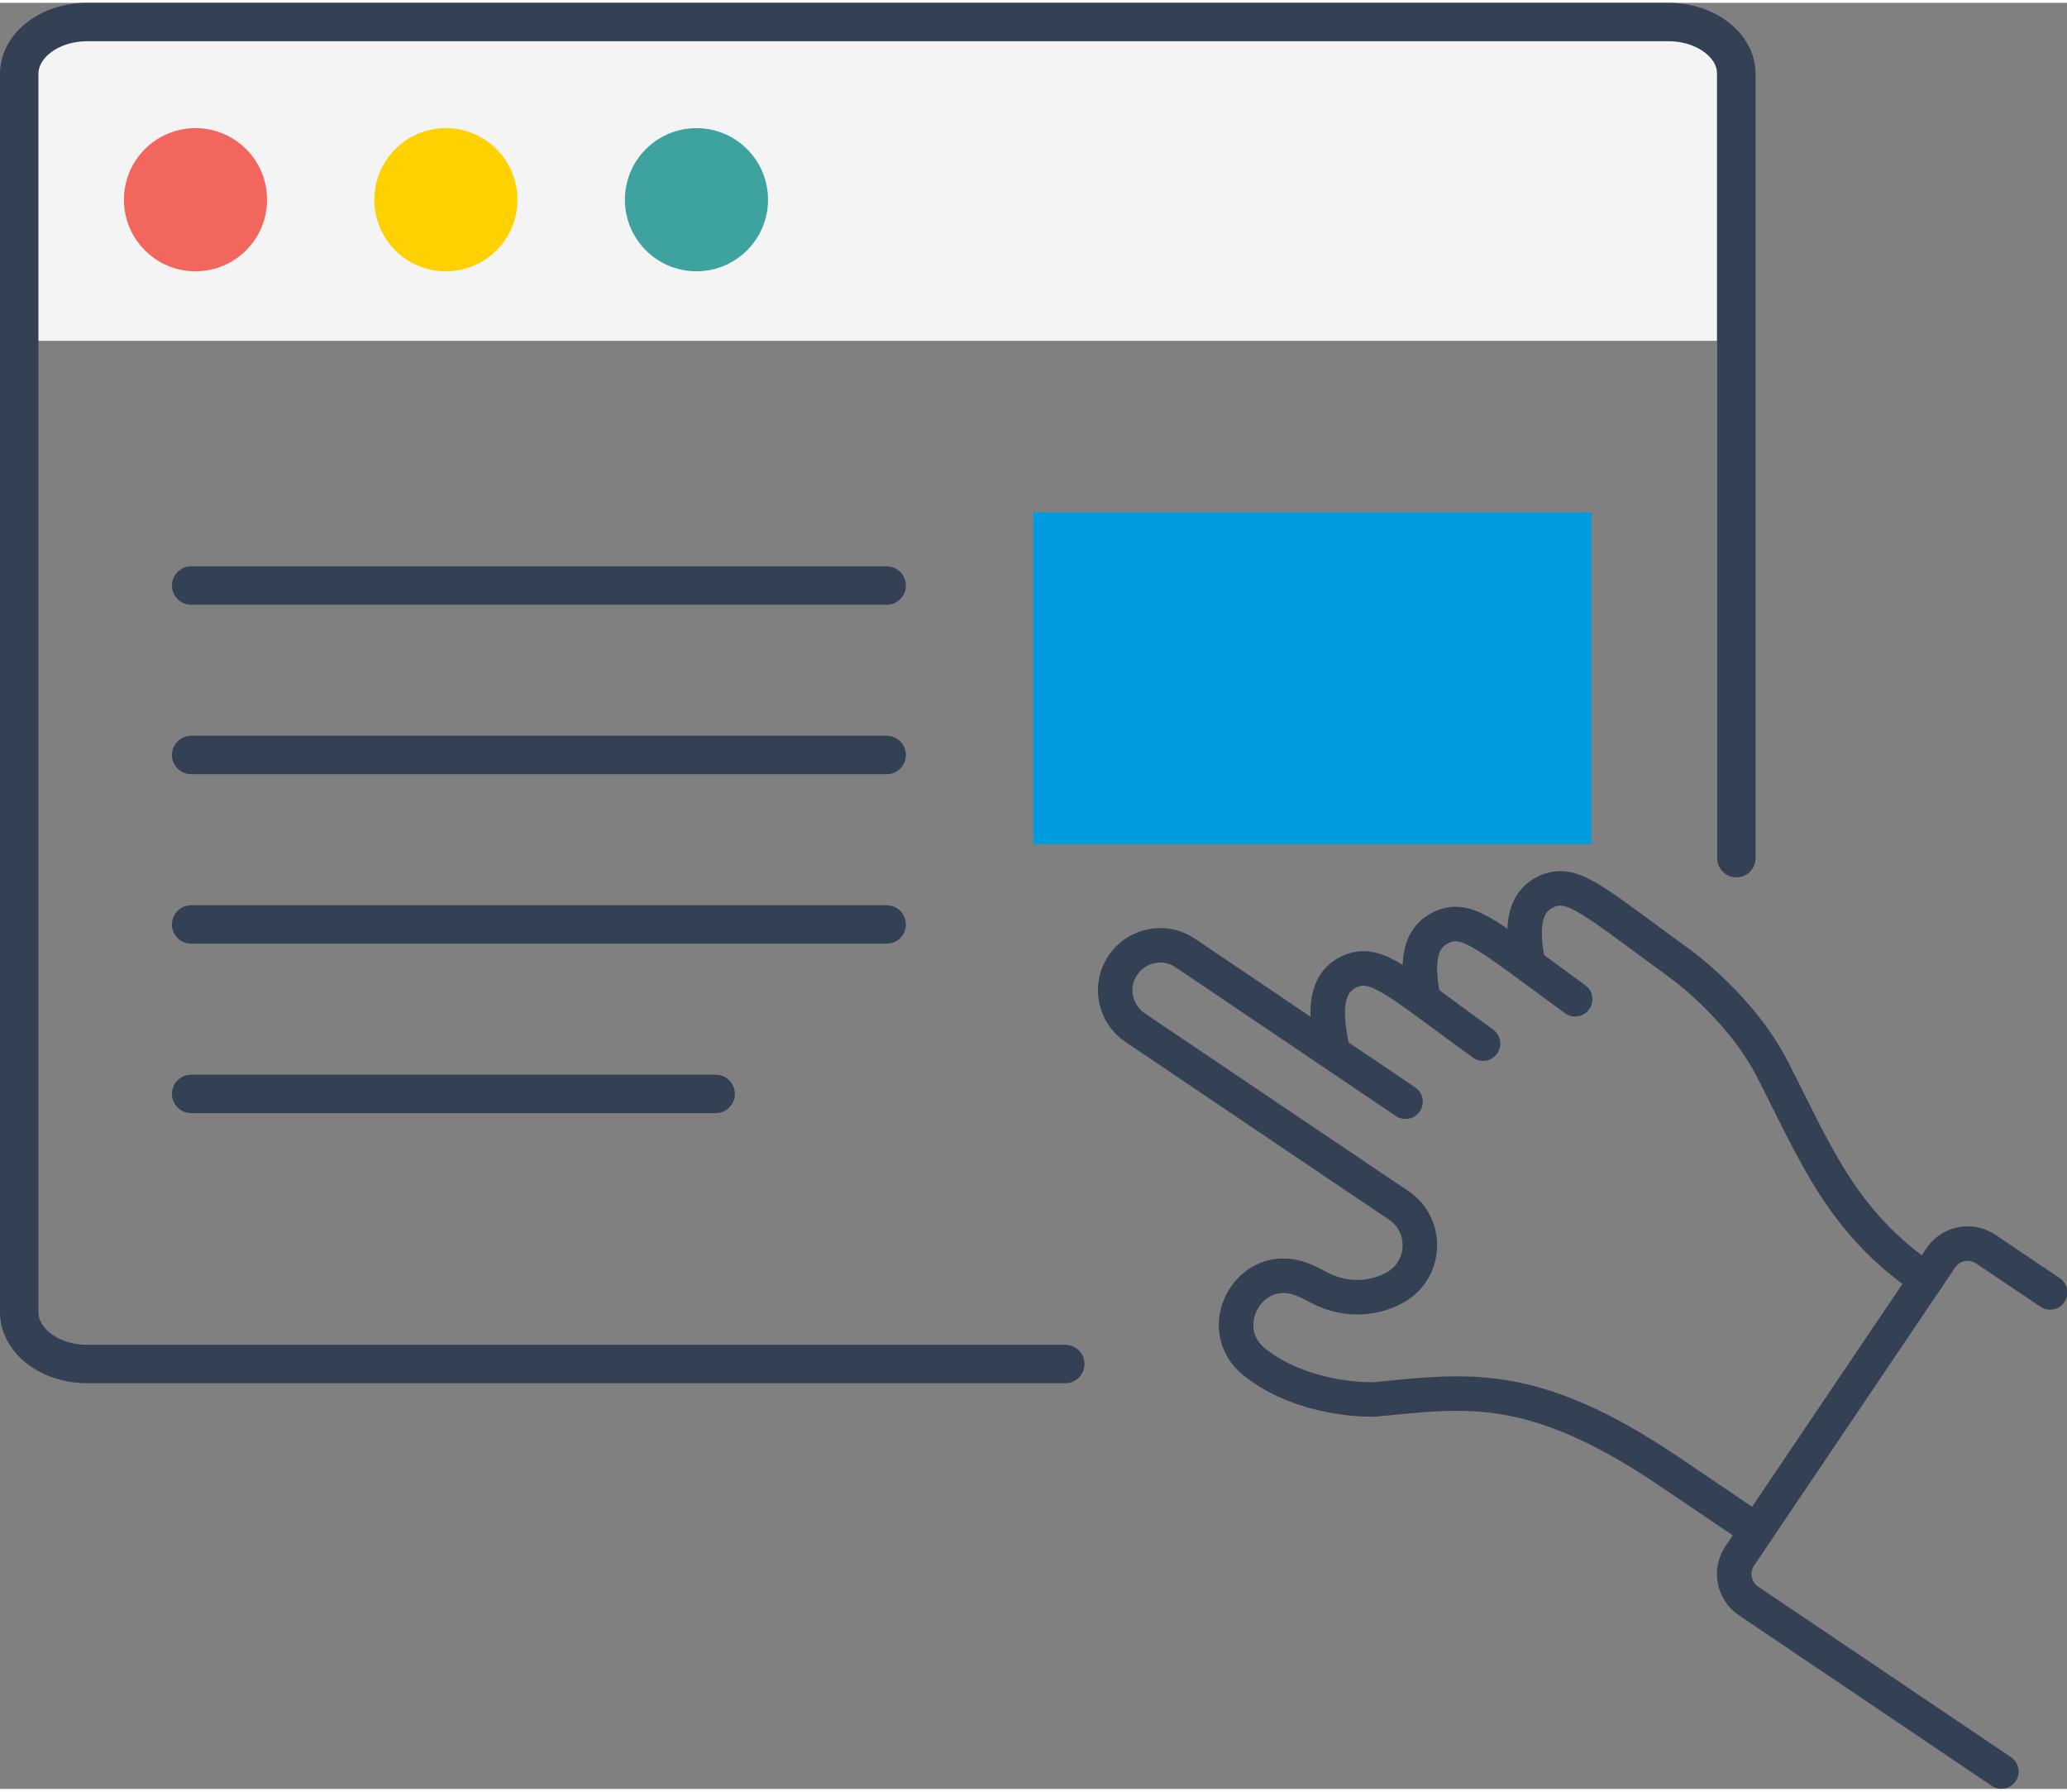
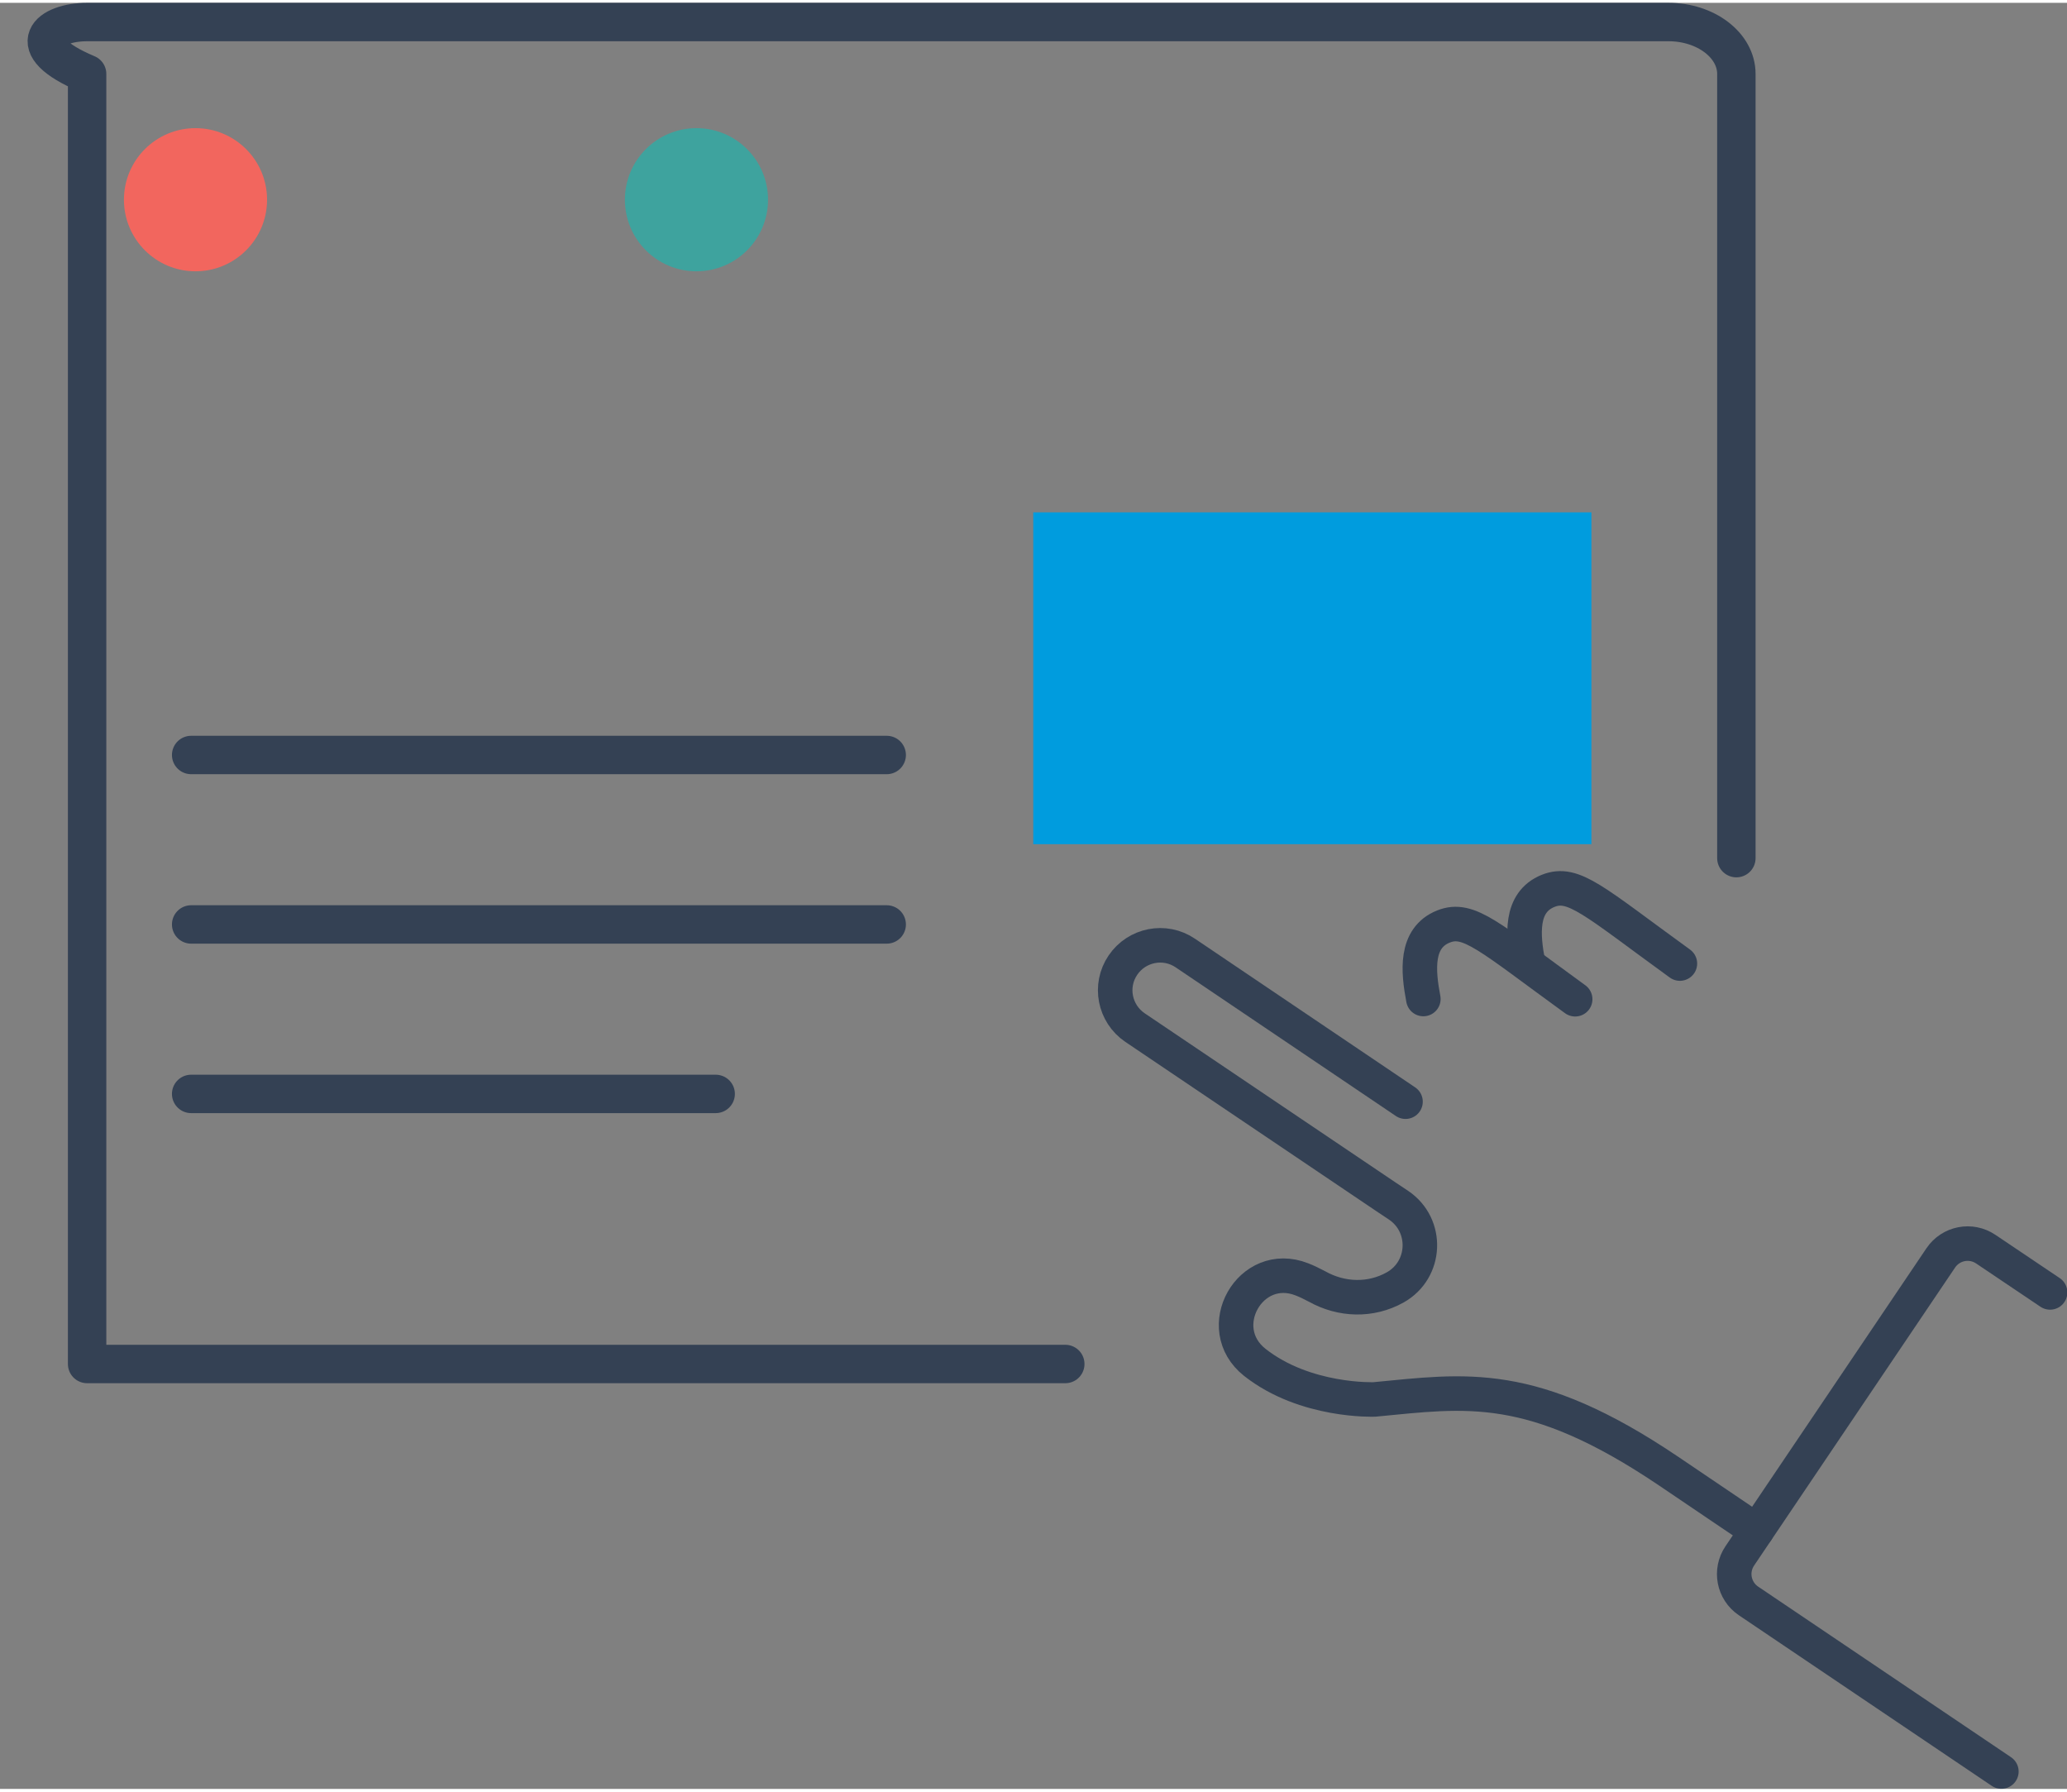
<svg xmlns="http://www.w3.org/2000/svg" id="b" width="240px" height="208px" viewBox="0 0 90.4 78.1">
  <rect x="0" y="0" width="90.4" height="78.1" fill="#808080" stroke="none" />
  <g id="c">
-     <rect x="1.59" y=".78" width="73.5" height="14" fill="#f4f4f5" stroke-width="0" />
-     <path d="M46.59,59.52H3.81c-1.64,0-2.97-1.02-2.97-2.27V3.11C.84,1.86,2.17.84,3.81.84h69.16c1.64,0,2.97,1.02,2.97,2.27v34.29" fill="none" stroke="#344154" stroke-linecap="round" stroke-linejoin="round" stroke-width="1.68" />
-     <path d="M73.47,42.01s2.64,1.89,4.03,4.59c1.87,3.62,3.02,6.72,6.74,9.23" fill="none" stroke="#344154" stroke-linecap="round" stroke-miterlimit="10" stroke-width="1.51" />
-     <path d="M64.86,45.51c-3.78-2.74-4.65-3.62-5.76-3.18-1.25.5-1.11,1.96-.88,3.17" fill="none" stroke="#344154" stroke-linecap="round" stroke-miterlimit="10" stroke-width="1.51" />
+     <path d="M46.59,59.52H3.81V3.11C.84,1.86,2.17.84,3.81.84h69.16c1.64,0,2.97,1.02,2.97,2.27v34.29" fill="none" stroke="#344154" stroke-linecap="round" stroke-linejoin="round" stroke-width="1.68" />
    <path d="M68.89,43.57c-3.78-2.74-4.65-3.62-5.76-3.18-1.25.5-1.11,1.96-.88,3.17" fill="none" stroke="#344154" stroke-linecap="round" stroke-miterlimit="10" stroke-width="1.51" />
    <path d="M73.47,42.01c-3.78-2.74-4.65-3.62-5.76-3.18-1.25.5-1.11,1.96-.88,3.17" fill="none" stroke="#344154" stroke-linecap="round" stroke-miterlimit="10" stroke-width="1.51" />
    <path d="M87.53,77.34l-11.06-7.46c-.65-.44-.82-1.32-.38-1.97l8.79-13.03c.44-.65,1.32-.82,1.97-.38l2.81,1.89" fill="none" stroke="#344154" stroke-linecap="round" stroke-miterlimit="10" stroke-width="1.51" />
    <path d="M76.83,66.81l-3.86-2.61c-5.99-4.04-8.86-3.51-12.86-3.13,0,0-3.02.12-5.23-1.62-1.9-1.5-.2-4.52,2.06-3.63.21.08.43.19.66.31,1.07.6,2.35.64,3.42.04h0c1.37-.77,1.45-2.71.15-3.59l-.57-.38-10.96-7.39c-.9-.61-1.14-1.83-.53-2.73h0c.61-.9,1.83-1.14,2.73-.53l9.63,6.5" fill="none" stroke="#344154" stroke-linecap="round" stroke-miterlimit="10" stroke-width="1.51" />
    <circle cx="8.55" cy="8.61" r="3.13" fill="#f2665e" stroke-width="0" />
-     <circle cx="19.5" cy="8.61" r="3.13" fill="#ffd100" stroke-width="0" />
    <circle cx="30.46" cy="8.61" r="3.13" fill="#3ea39e" stroke-width="0" />
-     <line x1="8.36" y1="25.48" x2="38.78" y2="25.48" fill="none" stroke="#344154" stroke-linecap="round" stroke-linejoin="round" stroke-width="1.68" />
    <rect x="45.19" y="22.28" width="24.41" height="14.51" fill="#009cde" stroke-width="0" />
    <line x1="8.36" y1="32.89" x2="38.78" y2="32.89" fill="none" stroke="#344154" stroke-linecap="round" stroke-linejoin="round" stroke-width="1.68" />
    <line x1="8.36" y1="40.3" x2="38.78" y2="40.3" fill="none" stroke="#344154" stroke-linecap="round" stroke-linejoin="round" stroke-width="1.68" />
    <line x1="8.36" y1="47.71" x2="31.3" y2="47.71" fill="none" stroke="#344154" stroke-linecap="round" stroke-linejoin="round" stroke-width="1.68" />
  </g>
</svg>